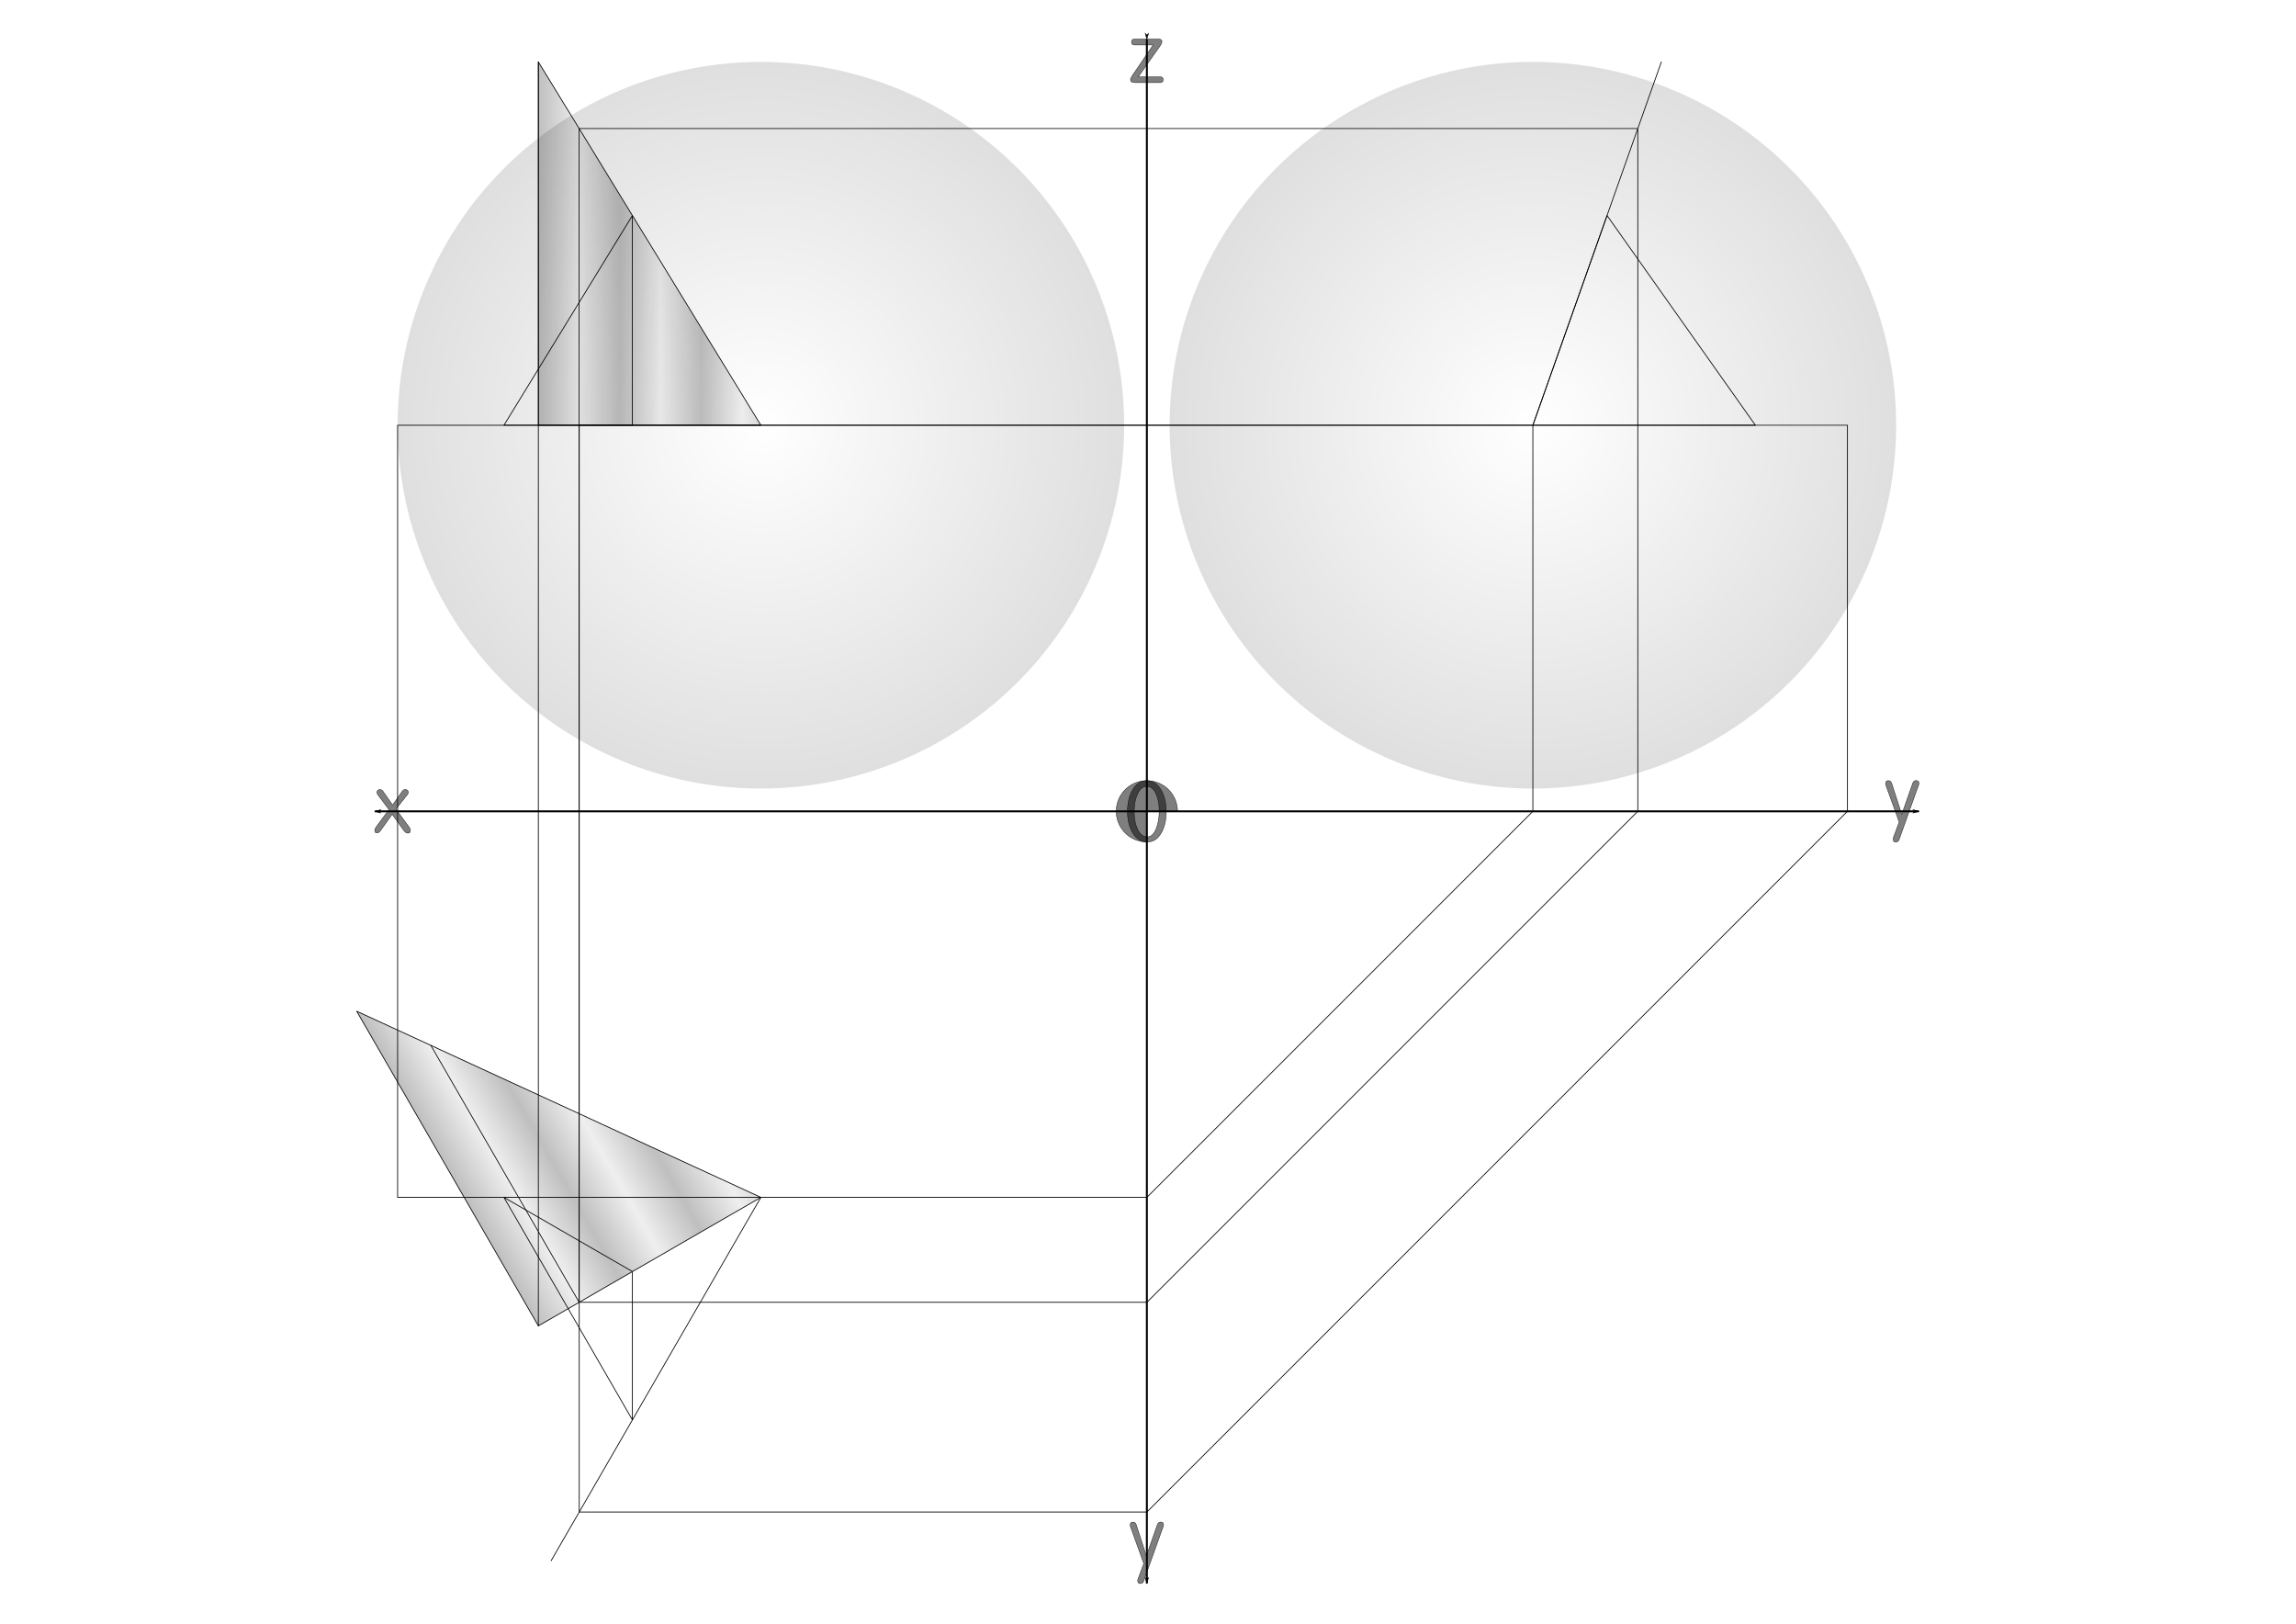
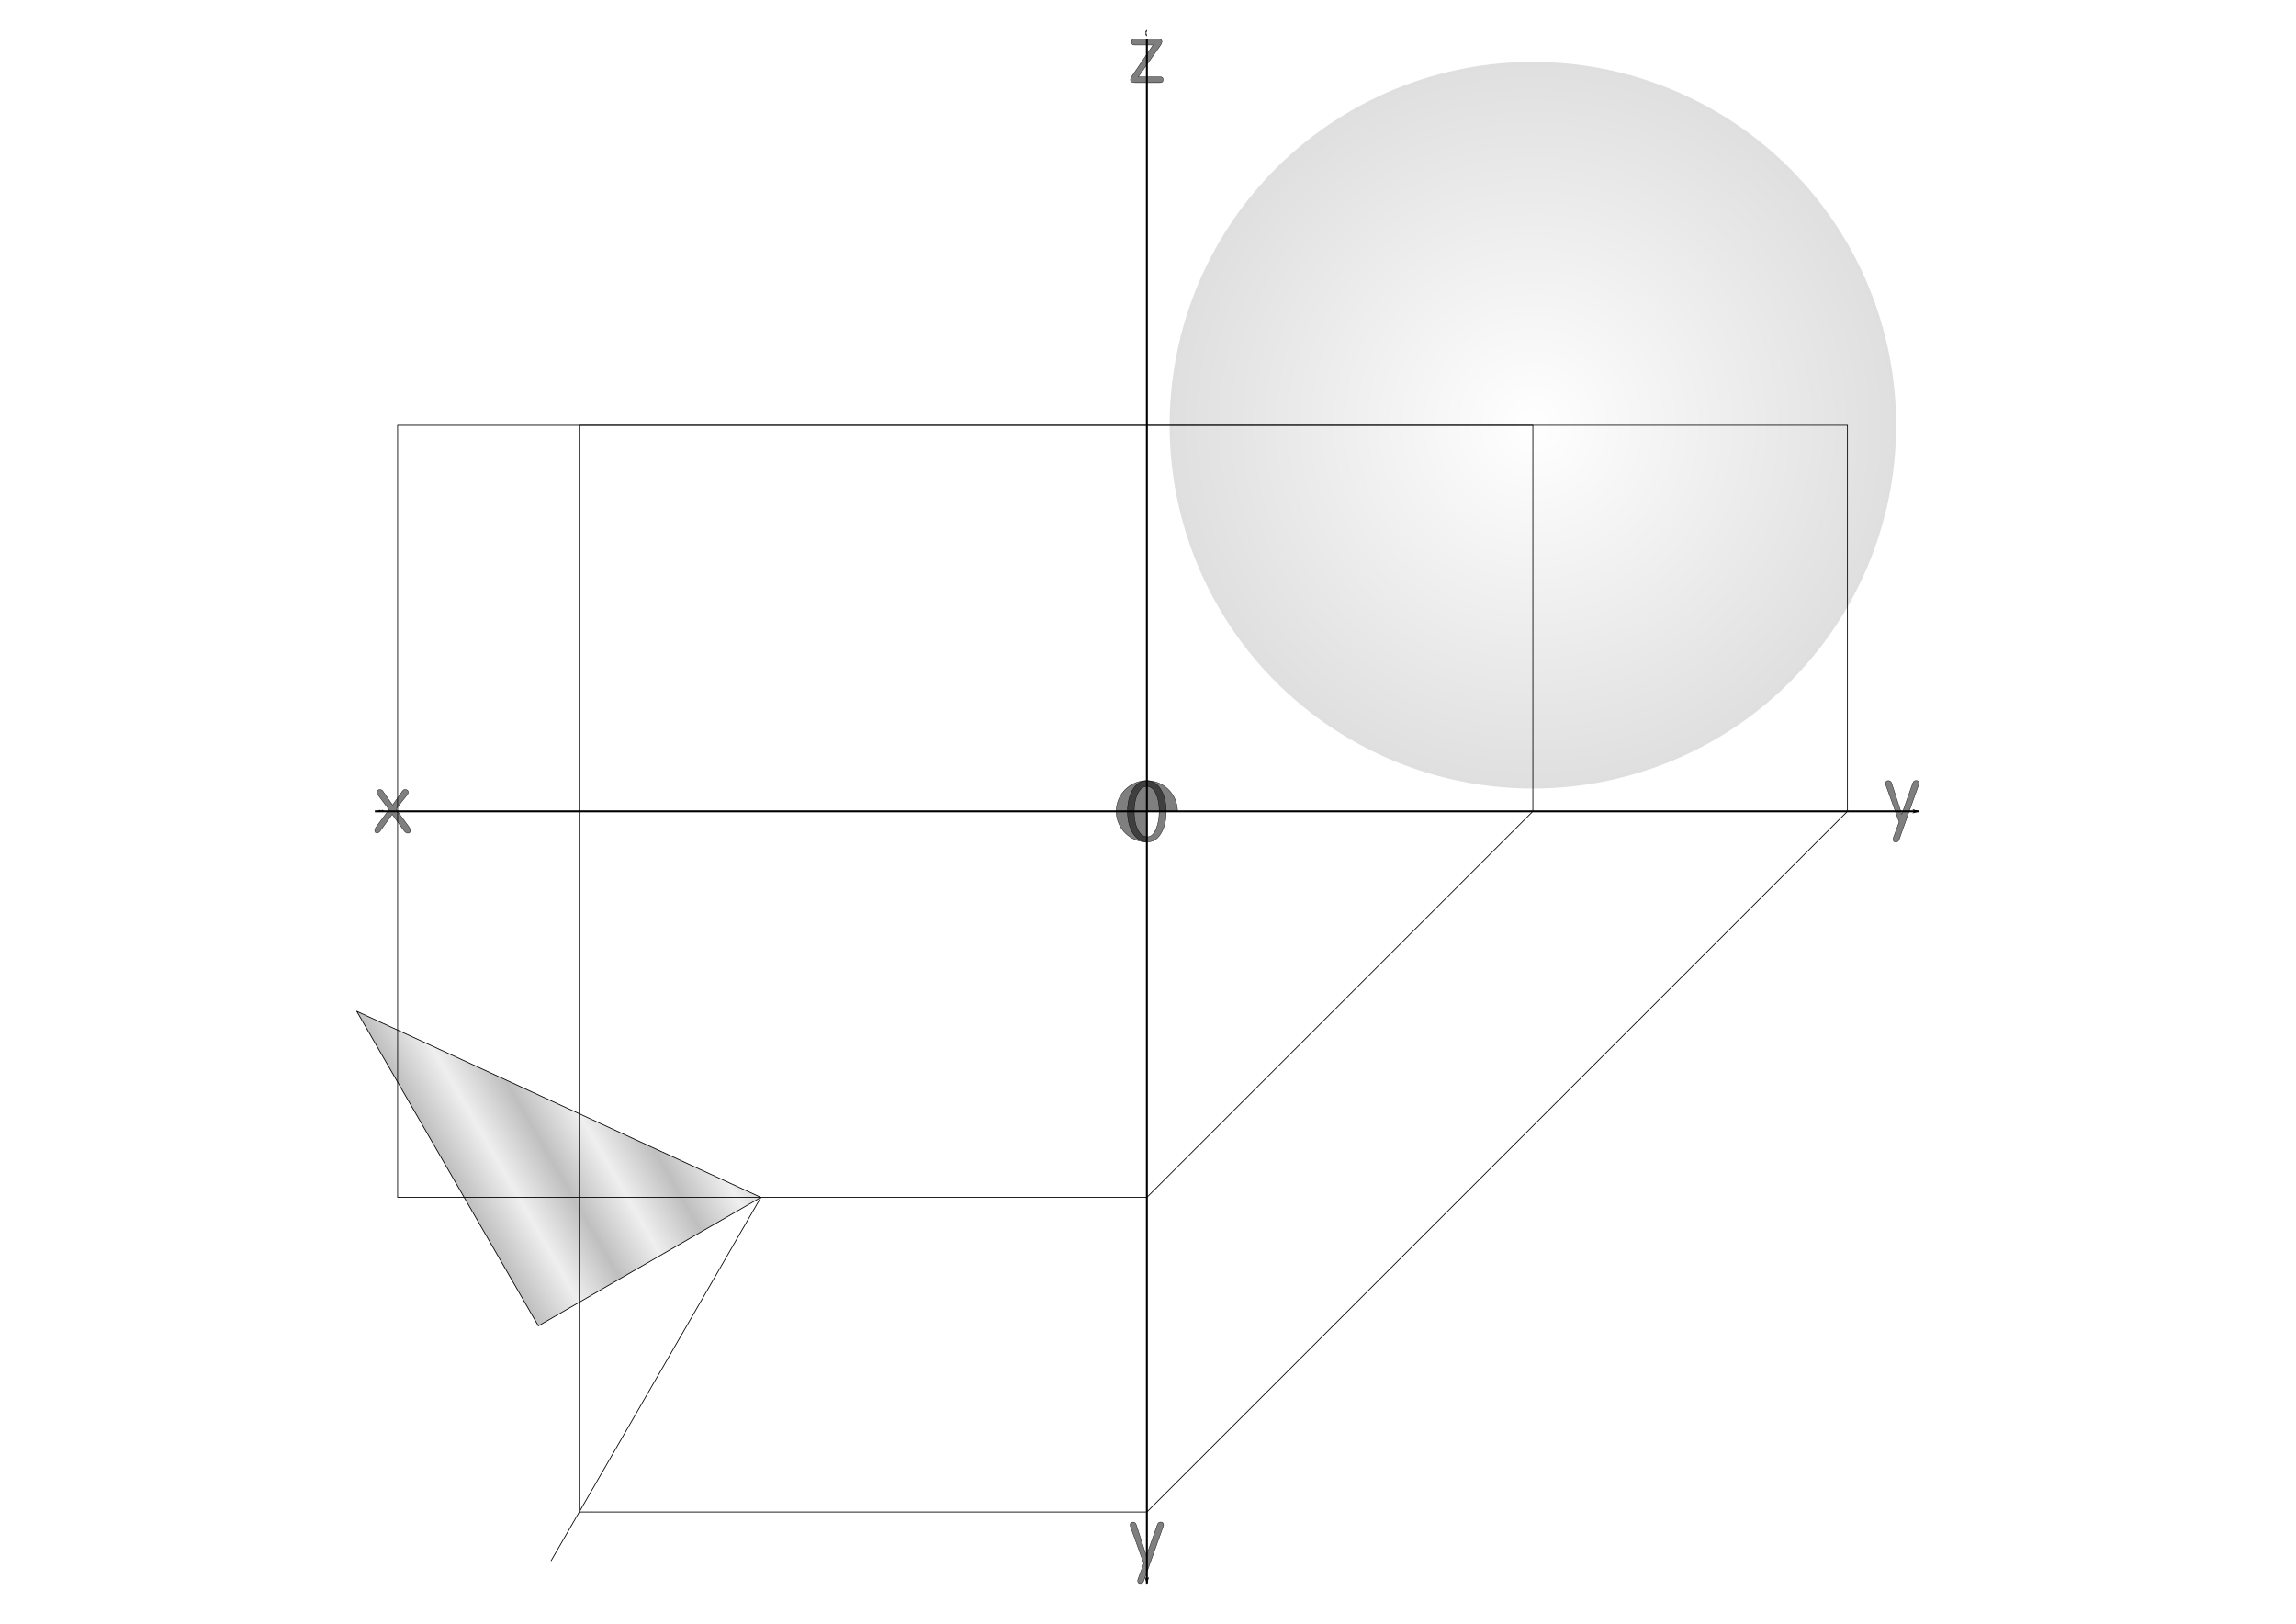
<svg xmlns="http://www.w3.org/2000/svg" xmlns:xlink="http://www.w3.org/1999/xlink" viewBox="0 0 1052.4 744.09">
  <defs>
    <linearGradient id="a">
      <stop offset="0" stop-opacity="0" />
      <stop offset="1" stop-opacity=".125" />
    </linearGradient>
    <linearGradient id="f" y2="782.23" xlink:href="#b" spreadMethod="reflect" gradientUnits="userSpaceOnUse" x2="1065.6" gradientTransform="matrix(.25 0 0 .25 -.943 -.675)" y1="782.23" x1="990.8" />
    <linearGradient id="b">
      <stop offset="0" stop-opacity=".251" />
      <stop offset="1" stop-opacity=".063" />
    </linearGradient>
    <linearGradient id="g" y2="2390" xlink:href="#b" spreadMethod="reflect" gradientUnits="userSpaceOnUse" x2="1065.6" gradientTransform="matrix(.25 0 0 .25 -.943 -.675)" y1="2433.2" x1="990.8" />
    <marker id="c" refY="0" refX="0" orient="auto" overflow="visible">
      <path d="M-10 0l-4 4L0 0l-14-4 4 4z" stroke="#000" stroke-width=".8pt" fill-rule="evenodd" />
    </marker>
    <marker id="d" refY="0" refX="0" orient="auto" overflow="visible">
-       <path d="M10 0l4-4L0 0l14 4-4-4z" stroke="#000" stroke-width=".8pt" fill-rule="evenodd" />
+       <path d="M10 0l4-4l14 4-4-4z" stroke="#000" stroke-width=".8pt" fill-rule="evenodd" />
    </marker>
    <radialGradient id="e" xlink:href="#a" gradientUnits="userSpaceOnUse" cy="1028.5" cx="3175.4" r="666.06" />
  </defs>
  <rect rx="0" ry="0" height="744.98" width="1053.2" y="-.675" x="-.943" fill="#fff" />
  <path d="M525.68 17.95v707.73M171.82 371.82h707.73" marker-end="url(#c)" marker-start="url(#d)" stroke="#000" stroke-width=".886" fill="none" />
  <path d="M870.507 376.727l-6.048-16.776c-.12-.311-.18-.6-.18-.864 0-.887.42-1.331 1.26-1.332.768 0 1.284.42 1.548 1.26l4.608 14.22 5.076-14.4c.264-.743.768-1.115 1.512-1.115.864 0 1.296.432 1.296 1.296 0 .24-.06.504-.18.792l-8.892 24.876c-.288.815-.804 1.223-1.548 1.223-.816 0-1.224-.432-1.224-1.296 0-.24.048-.504.144-.792l2.628-7.092M524.257 716.543l-6.048-16.776c-.12-.312-.18-.6-.18-.864 0-.888.42-1.332 1.26-1.332.768 0 1.284.42 1.548 1.26l4.608 14.22 5.076-14.4c.264-.744.768-1.116 1.512-1.116.864 0 1.296.432 1.296 1.296 0 .24-.06.504-.18.792l-8.892 24.876c-.288.816-.804 1.224-1.548 1.224-.816 0-1.224-.432-1.224-1.296 0-.24.048-.504.144-.792l2.628-7.092M519.982 17.905h10.98c1.08 0 1.62.372 1.62 1.116 0 .528-.252 1.152-.756 1.872l-10.08 14.328h10.08c.888 0 1.332.432 1.332 1.296 0 .888-.444 1.332-1.332 1.332H520.27c-1.392 0-2.088-.432-2.088-1.296 0-.456.216-.996.648-1.62l9.72-14.328h-8.568c-.888 0-1.332-.456-1.332-1.368 0-.888.444-1.332 1.332-1.332M178.287 371.022l-5.112-6.84c-.264-.36-.396-.707-.396-1.044 0-.383.132-.695.396-.935.288-.24.612-.36.972-.36.576 0 1.044.264 1.404.792l4.392 6.3 4.464-6.336c.36-.528.816-.792 1.368-.792.384 0 .708.12.972.36.288.24.432.54.432.9s-.144.72-.432 1.08l-5.292 6.66 5.976 8.1c.456.624.684 1.188.684 1.692 0 .816-.384 1.224-1.152 1.224-.648 0-1.248-.384-1.8-1.152l-5.4-7.488-5.4 7.524c-.456.672-.972 1.008-1.548 1.008-.696 0-1.044-.372-1.044-1.116 0-.48.204-.996.612-1.548l5.904-8.028M525.657 357.772c2.784 0 5.004 1.489 6.66 4.464 1.488 2.664 2.232 5.916 2.232 9.756 0 3.768-.72 6.948-2.16 9.54-1.584 2.88-3.732 4.32-6.444 4.32-2.904 0-5.196-1.452-6.876-4.356-1.512-2.616-2.268-5.82-2.268-9.612 0-3.816.744-7.056 2.232-9.72 1.656-2.928 3.864-4.392 6.624-4.392m.288 25.74c1.656 0 2.988-1.236 3.996-3.708.936-2.256 1.404-4.956 1.404-8.1 0-3.096-.468-5.688-1.404-7.776-1.032-2.351-2.46-3.528-4.284-3.528-1.8 0-3.24 1.2-4.32 3.6-.984 2.185-1.476 4.836-1.476 7.956 0 3.144.504 5.796 1.512 7.956 1.104 2.4 2.628 3.6 4.572 3.6" stroke-linejoin="round" stroke-width=".177" fill-opacity=".502" stroke="#000" stroke-linecap="round" />
  <path d="M525.682 385.85a14.04 14.04 0 1114.04-14.04h-14.04z" stroke-linejoin="round" fill-opacity=".502" stroke="#000" stroke-linecap="round" stroke-width=".177" />
  <path d="M3841.4 1028.5a666 666 0 11-1332 0 666 666 0 111332 0z" transform="matrix(.25 0 0 .25 -91.229 -62.251)" stroke-linejoin="round" stroke="#000" stroke-linecap="round" stroke-width=".004" fill="url(#e)" />
-   <path d="M3841.4 1028.5a666 666 0 11-1332 0 666 666 0 111332 0z" transform="matrix(.25 0 0 .25 -445.09 291.61)" stroke-linejoin="round" stroke-width=".004" stroke="#000" stroke-linecap="round" fill="url(#e)" />
  <path d="M3841.4 1028.5a666 666 0 11-1332 0 666 666 0 111332 0z" transform="matrix(.25 0 0 .25 -445.09 -62.251)" stroke-linejoin="round" stroke-width=".004" stroke="#000" stroke-linecap="round" fill="url(#e)" />
-   <path d="M230.99 194.88h58.877V98.763L230.99 194.88zM736.61 98.766l-33.993 96.117h101.98l-67.986-96.117zM289.87 582.74l-58.878-33.993 58.878 101.98v-67.986z" stroke-linejoin="round" stroke="#000" stroke-linecap="round" stroke-width=".354" fill="none" />
-   <path d="M246.76 28.383v166.5h101.99l-101.99-166.5z" stroke-linejoin="round" stroke="#000" stroke-linecap="round" stroke-width=".354" fill="url(#f)" />
  <path d="M163.51 463.44l83.25 144.19 101.99-58.885-185.24-85.309z" stroke-linejoin="round" stroke="#000" stroke-linecap="round" stroke-width=".354" fill="url(#g)" />
-   <path d="M246.76 28.383v579.25M197.48 479.08l67.983 117.75M265.46 596.83h260.22L750.7 371.81V58.91H265.46v537.92zM702.61 194.88l58.89-166.5" stroke-linejoin="round" stroke="#000" stroke-linecap="round" stroke-width=".354" fill="none" />
  <path d="M182.25 194.88v353.87h343.43l176.93-176.93V194.89H182.24z" stroke-linejoin="round" stroke="#000" stroke-linecap="round" stroke-width=".354" fill="none" />
  <path d="M265.5 194.88v498.06h260.18l321.13-321.13V194.88H265.5zM348.75 548.75l-96.129 166.5" stroke-linejoin="round" stroke="#000" stroke-linecap="round" stroke-width=".354" fill="none" />
</svg>